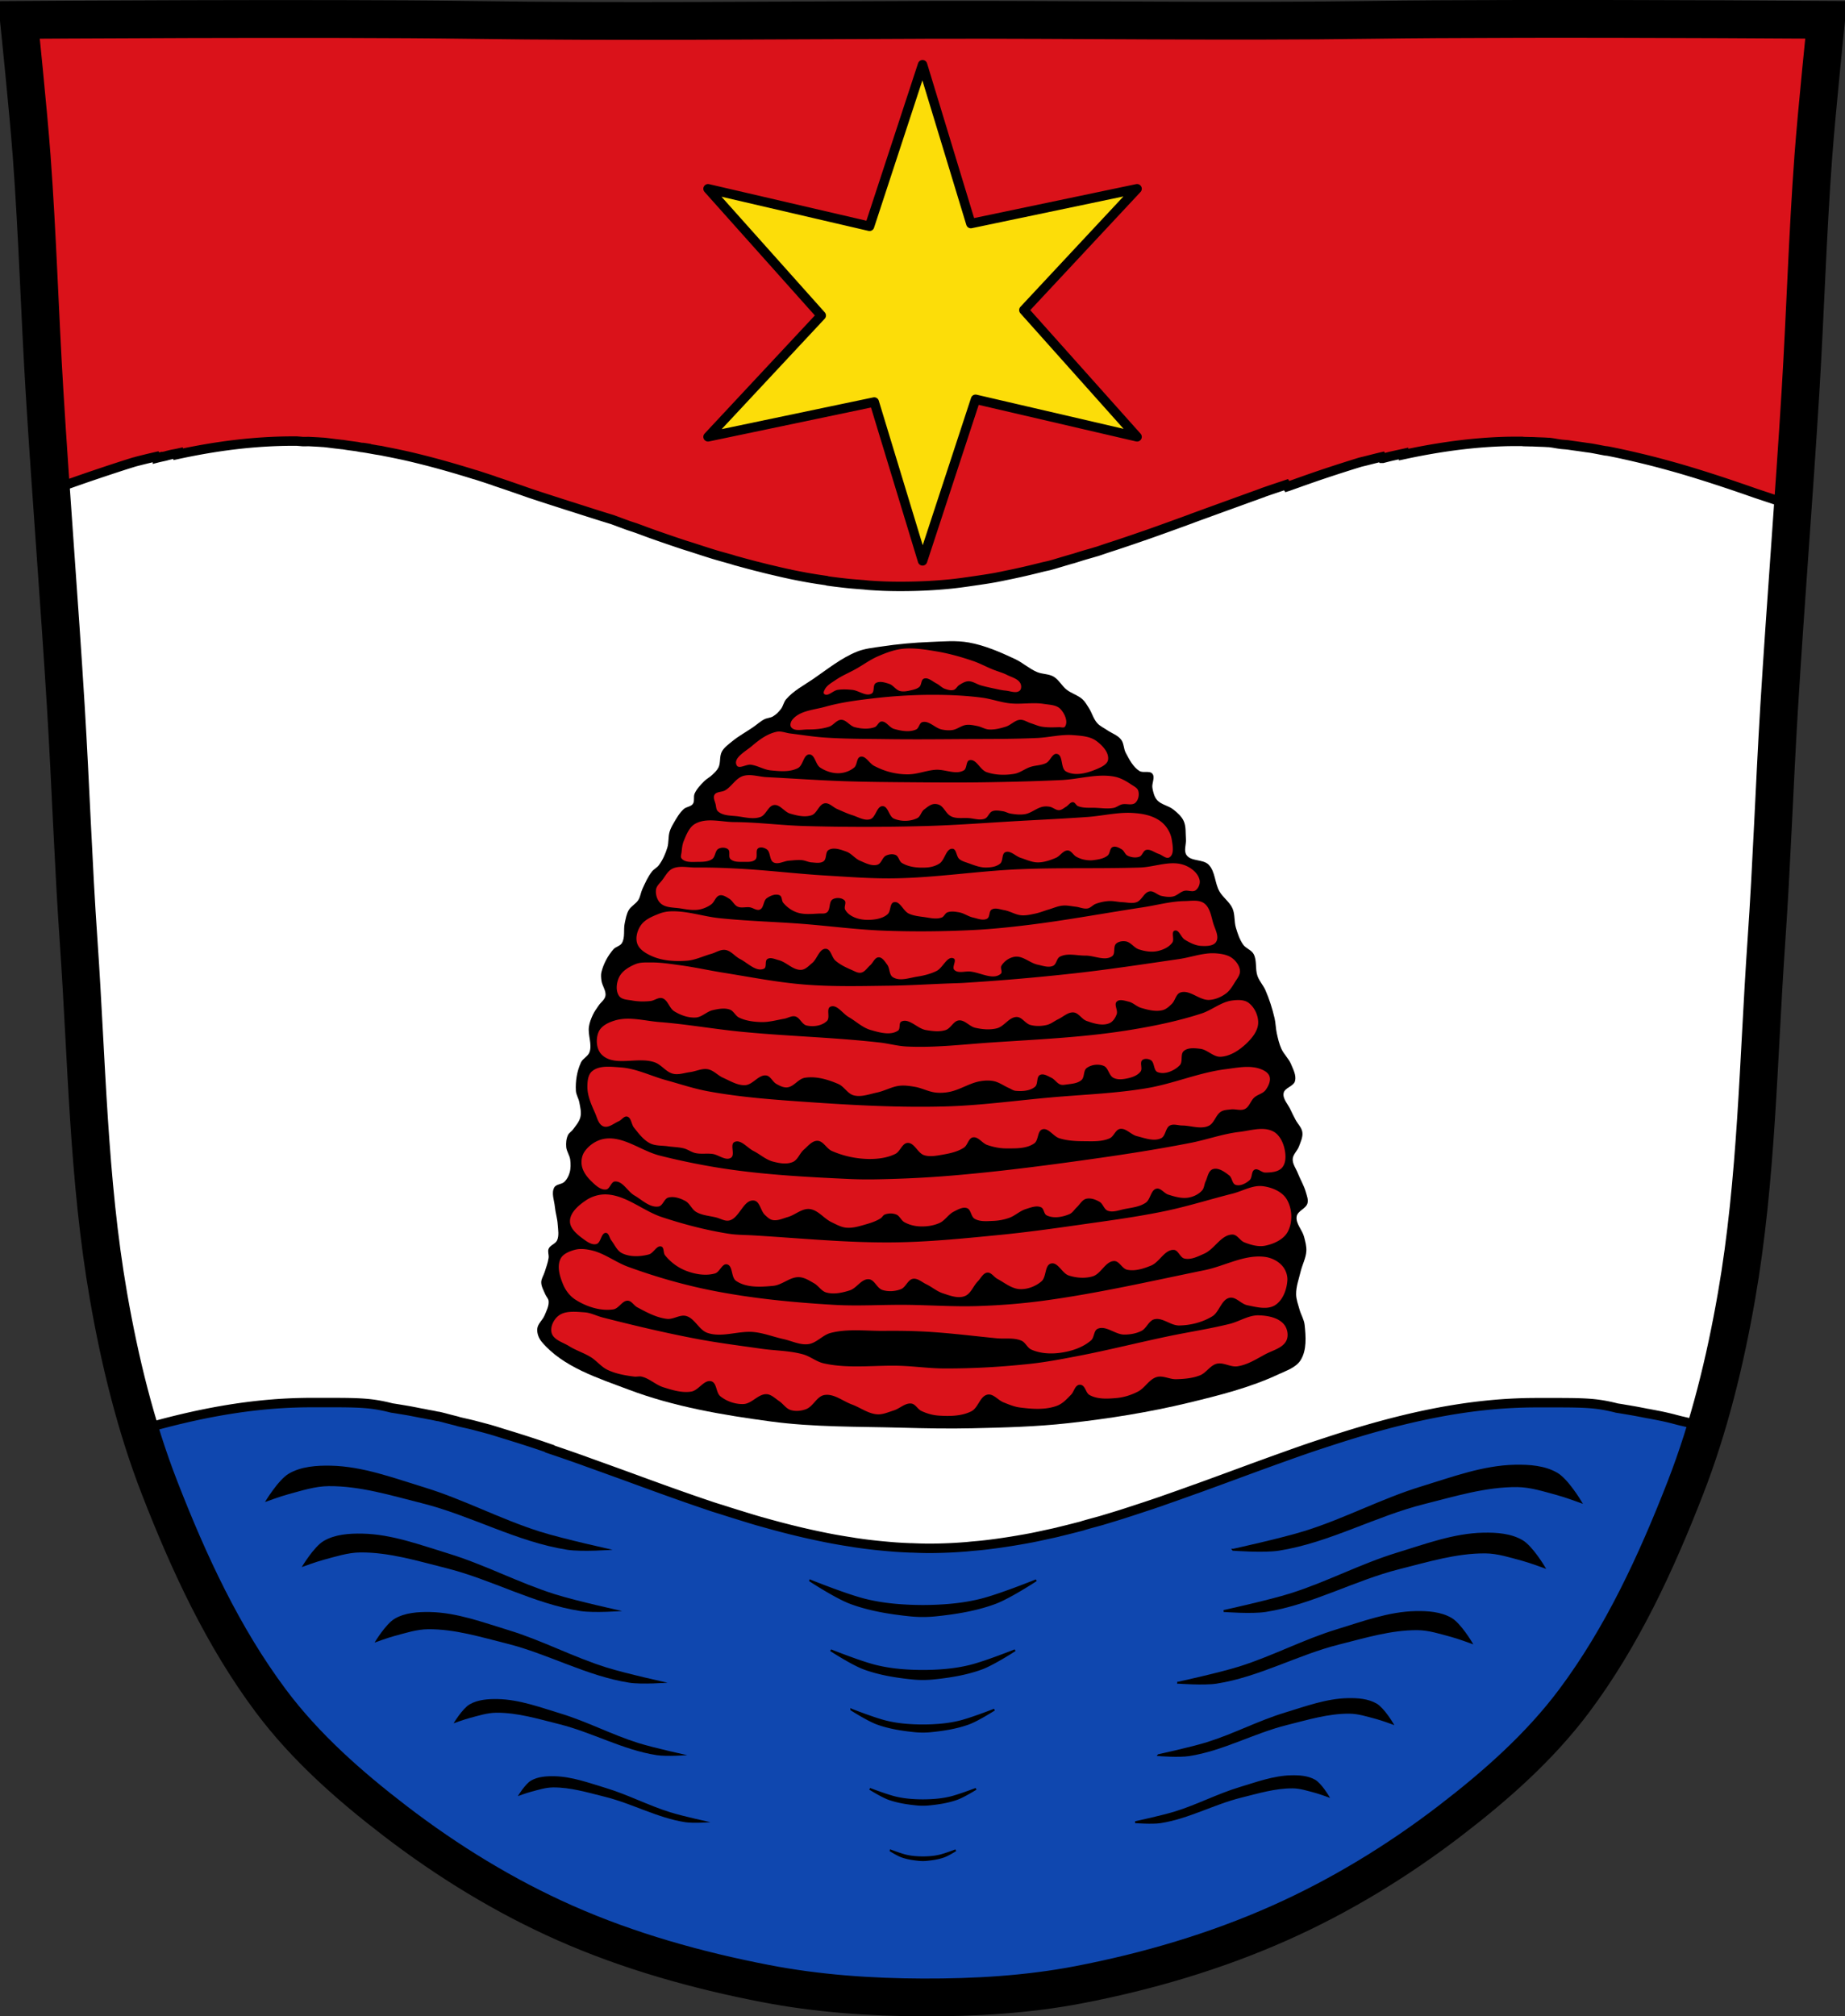
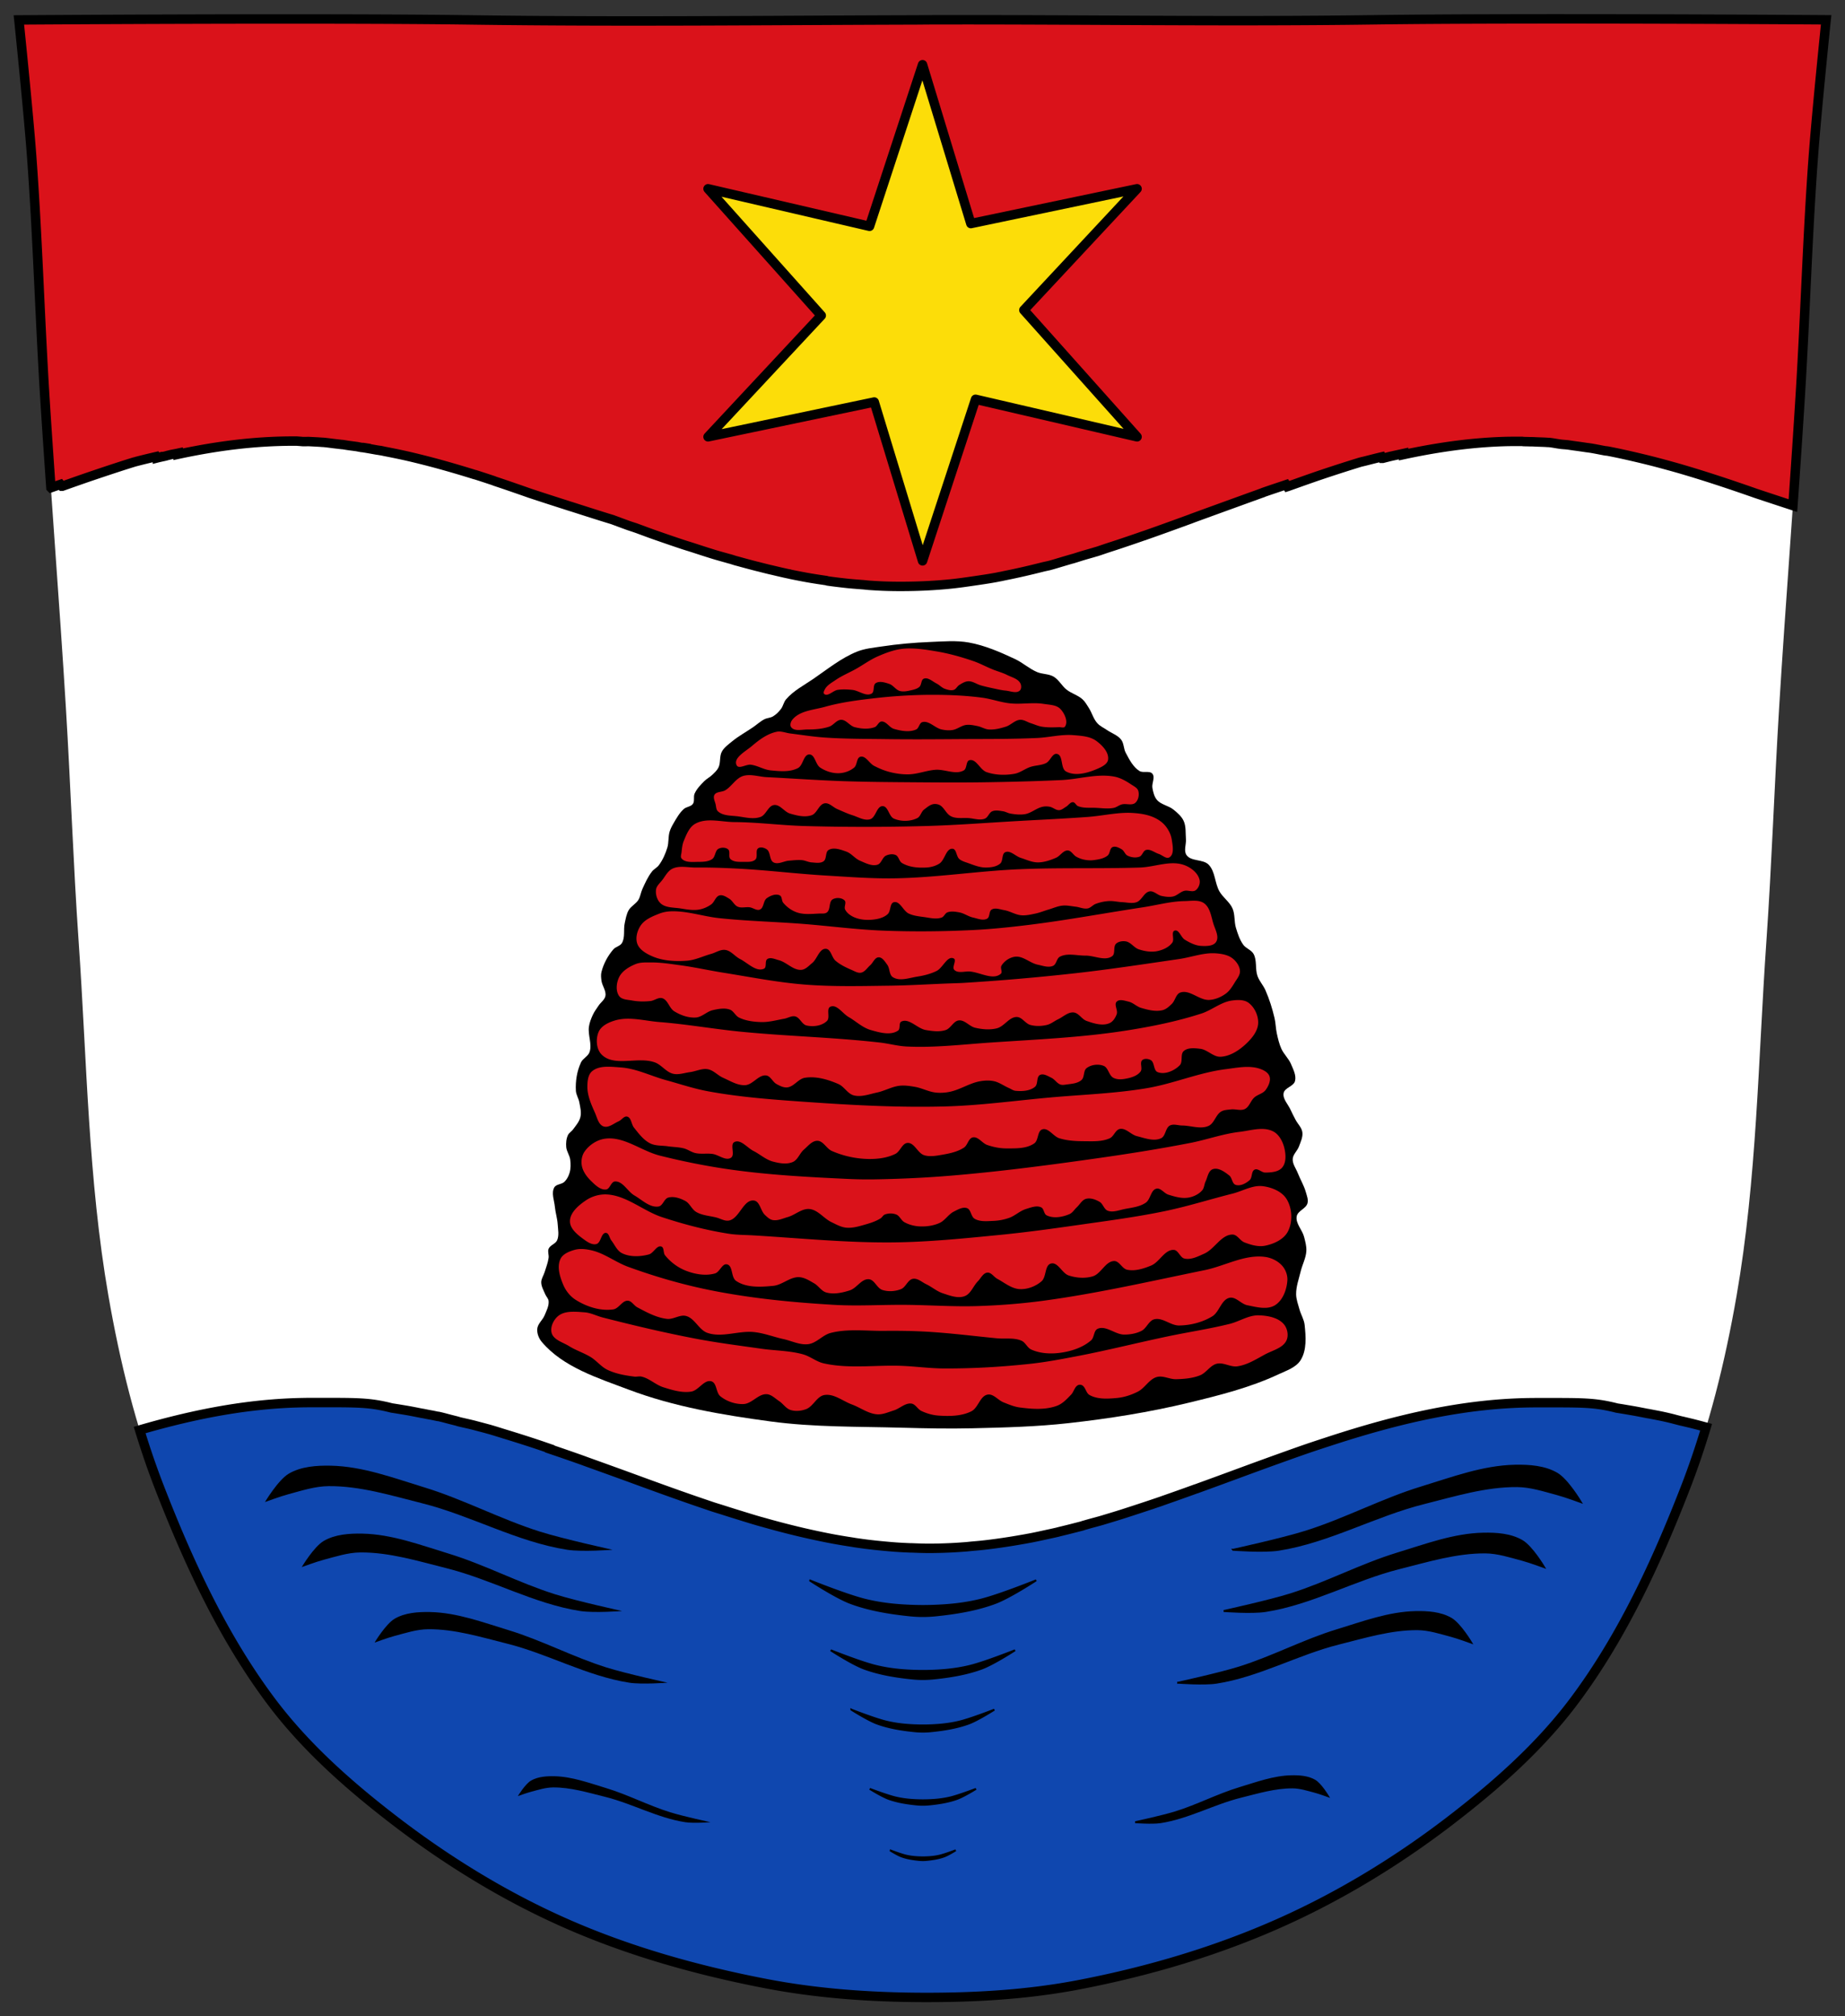
<svg xmlns="http://www.w3.org/2000/svg" xmlns:xlink="http://www.w3.org/1999/xlink" viewBox="0 0 977.12 1067.6">
  <rect x="0" y="0" width="977.12" height="1067.6" fill="#333333" stroke="none" />
  <path d="M798.39 10.026c-26.17.053-51.02.198-70.798.478-79.11 1.122-156.7-.214-235.05 0-2.653.007-5.305.036-7.958.043-78.35.214-155.94 1.122-235.05 0-79.11-1.122-239.53 0-239.53 0s4.995 48.18 6.784 72.32c3.067 41.38 4.256 82.87 6.784 124.29 3.405 55.766 7.902 111.49 11.307 167.25 2.529 41.41 3.91 82.9 6.784 124.29 4.346 62.59 5.02 125.75 15.786 187.56 6.02 34.562 14.418 68.979 27.14 101.67 15.355 39.473 33.473 78.71 58.839 112.63 18.288 24.456 41.648 45.04 65.884 63.62 27.747 21.272 57.962 39.816 89.93 53.968 33.818 14.97 69.917 25.08 106.24 32.09 27.334 5.278 55.35 7.255 83.19 7.349 27.662.094 55.55-1.52 82.71-6.741 36.46-7.01 72.54-17.626 106.46-32.746 31.934-14.235 62.23-32.696 89.98-53.968 24.24-18.58 47.595-39.17 65.884-63.62 25.365-33.919 43.484-73.16 58.839-112.63 12.718-32.695 21.12-67.16 27.14-101.72 10.762-61.814 11.44-124.97 15.786-187.56 2.874-41.39 4.256-82.87 6.784-124.29 3.405-55.766 7.902-111.44 11.307-167.21 2.529-41.41 3.717-82.909 6.784-124.29 1.79-24.14 6.784-72.32 6.784-72.32s-90.24-.636-168.73-.478" fill="#fff" />
  <g stroke="#000">
    <g stroke-linecap="round" stroke-width="5">
      <path d="M828.18 9.99c-9.98-.002-19.969.012-29.781.031-26.17.053-51.04.188-70.813.469-79.11 1.122-156.71-.214-235.06 0-2.653.007-5.285.055-7.938.063-78.35.214-155.96 1.122-235.06 0-79.11-1.122-239.53 0-239.53 0s4.992 48.17 6.781 72.31c3.067 41.38 4.253 82.87 6.781 124.28 1.04 17.04 2.224 34.06 3.406 51.09a438.875 438.875 0 0 1 5.063-1.75l.813.969h.094c6.402-2.283 12.773-4.518 19.16-6.656 6.412-2.149 12.763-4.259 19.25-6.25.067 0 .18-.041.25-.063a414.19 414.19 0 0 1 11.125-2.719l.406.656c.102 0 .149-.07.25-.094v.094c1.456-.371 2.945-.648 4.406-1 .296-.066.581-.187.875-.25.647-.155 1.384-.347 2.031-.5 1.222-.26 2.437-.45 3.656-.719v.563c19.917-4.283 40.17-6.969 60.875-6.969h1.875c.317 0 .563.063.875.063.463.032.86.078 1.313.094.387.058.732.078 1.125.094 1.162.047 2.358-.042 3.5 0 2.239.126 4.678.225 6.906.406h.313c2.34.195 4.577.557 6.906.813.972.108 1.97.231 2.938.344h.25c1.297.163 2.442.389 3.75.563 1.389.184 2.817.37 4.219.563.78.139 1.512.319 2.281.438h.625c.216.034.438.028.656.063-.011.021.011.073 0 .094 2.252.358 4.428.759 6.656 1.156.541.097 1.076.147 1.625.25.112.021.232.041.344.063h.25c.11.037.208.075.313.094 0 0 .07-.005.094 0 .653.124 1.285.28 1.938.406 3.965.763 7.925 1.585 11.875 2.469 11.961 2.759 23.813 6.085 35.594 9.781.049.016.104-.016.156 0 3.214 1.01 6.385 2.068 9.594 3.125.359.118.672.288 1.031.406 6.152 2.036 12.327 4.184 18.469 6.344 7.231 2.402 14.493 4.724 21.781 7.06 0 .007.039-.007.063 0 7.262 2.328 14.566 4.689 21.875 6.906.07 0 .086.036.156.063 2.626.963 5.249 1.951 7.875 2.906 1.3.468 2.606.847 3.906 1.313h.063c3.388 1.218 6.695 2.496 10.09 3.688 5.078 1.781 10.25 3.556 15.344 5.25 1.648.547 3.318 1.026 4.969 1.563 3.669 1.194 7.349 2.403 11.03 3.531 2.881.884 5.736 1.632 8.625 2.469h.094c1.178.342 2.382.762 3.563 1.094h.094c3.643 1.023 7.308 2 10.969 2.938h.063c2.348.597 4.642 1.195 7 1.75h.063c3.25.768 6.419 1.535 9.688 2.219h.156c.166.042.352.125.5.156 2.228.46 4.418.894 6.656 1.313.133 0 .367.067.5.094 1.362.253 2.692.485 4.063.719h.063c2.499.431 4.954.78 7.469 1.156h.094c.299.058.605.205.906.25 3.063.445 6.174.804 9.25 1.156 3.102.353 6.164.563 9.281.813h.063c1.206.097 2.45.265 3.656.344 2.473.16 4.923.317 7.406.406 3.02.113 5.963.156 9 .156 8.918 0 17.849-.415 26.594-1.313 4.01-.413 7.975-.984 11.938-1.563 3.963-.579 7.923-1.149 11.875-1.875.712-.132 1.475-.303 2.188-.438h.063c.913-.174 1.775-.381 2.688-.563 6.607-1.315 13.299-2.869 19.844-4.531 1.032-.263 2.127-.45 3.156-.719h.094c2.106-.552 4.193-1.197 6.25-1.813 2.057-.613 4.058-1.202 6.156-1.813h.094c1.953-.571 3.886-1.229 5.844-1.813 2.247-.668 4.516-1.264 6.75-1.969h.094c2.059-.65 4.102-1.392 6.156-2.063 2.169-.71 4.334-1.394 6.5-2.125 4.1-1.378 8.256-2.782 12.344-4.219h.094c.067 0 .086-.039.156-.063 8.297-2.912 16.659-5.941 24.938-8.969.067 0 .117-.07.188-.094 8.279-3.03 16.554-6.03 24.844-9.03 3.071-1.115 6.26-2.281 9.344-3.375 1.079-.381 2.108-.775 3.188-1.156.067-.024.099-.044.156-.063.019-.016.078.016.094 0 .031-.011.031-.083.063-.094 4.09-1.439 8.243-2.804 12.344-4.188l.656 1c.023-.007.07.007.094 0 6.407-2.283 12.705-4.546 19.09-6.688a807.241 807.241 0 0 1 19.406-6.219c.946-.247 1.9-.448 2.844-.688 2.842-.721 5.671-1.457 8.531-2.125l.406.75h.188c1.802-.455 3.537-.921 5.344-1.313 1.872-.405 3.818-.84 5.688-1.25v.594c2-.431 4.02-.853 6.03-1.25 15.466-3.062 31.11-5.146 47.03-5.656 2.572-.082 5.132-.094 7.719-.094h1.875c.317 0 .563.094.875.094.796.053 1.577.028 2.375.063 1.258.053 2.312.012 3.563.094 2.239.126 4.678.131 6.906.313.052.005.104-.005.156 0h.344c2.286.203 4.535.753 6.813 1 .975.108 1.876.134 2.844.25h.094c1.331.166 2.632.384 3.969.563 2.098.279 4.253.583 6.344.906.224.034.586.06.813.094.567.089 1.165.161 1.719.25 2.483.424 4.788.907 7.313 1.375h.313c.107 0 .263.075.406.094.021.007.073 0 .094 0h.25c4.436.842 8.814 1.8 13.219 2.813 5.484 1.26 11 2.613 16.438 4.094 3.349.913 6.727 1.826 10.06 2.813 13.05 3.838 26.05 8.17 39 12.719 6.55 2.178 13.08 4.338 19.625 6.469 1.417-20.19 2.797-40.39 4.03-60.59 2.529-41.41 3.714-82.903 6.781-124.28 1.79-24.14 6.781-72.34 6.781-72.34s-69.08-.484-138.94-.5z" fill="#da121a" />
      <path d="M164.62 742.619c-31.13 0-61.13 5.94-90.66 14.531 3.166 10.399 6.69 20.665 10.625 30.781 15.355 39.473 33.478 78.71 58.844 112.62 18.288 24.456 41.64 45.05 65.875 63.62 27.747 21.272 57.967 39.816 89.94 53.969 33.818 14.97 69.927 25.08 106.25 32.09 27.334 5.278 55.35 7.249 83.19 7.344 27.662.094 55.52-1.498 82.69-6.719 36.46-7.01 72.55-17.63 106.47-32.75 31.934-14.235 62.22-32.697 89.97-53.969 24.24-18.58 47.618-39.17 65.906-63.62 25.365-33.919 43.46-73.15 58.813-112.62 4.112-10.57 7.757-21.336 11.03-32.22-.926-.246-1.857-.509-2.75-.75a258.058 258.058 0 0 0-6.813-1.719c-1.071-.26-2.088-.49-3.156-.75-.068 0-.276-.06-.344-.063a205.647 205.647 0 0 1-4.469-1.156 145.842 145.842 0 0 0-5.188-1.219c-2.626-.563-5.343-1.057-7.969-1.563h-.156c-2.92-.566-5.848-1.17-8.781-1.656-2.535-.421-5.02-.874-7.563-1.25-12.169-3.109-18.415-2.875-42.75-2.875-37.848 0-74.01 8.813-109.69 20.469-3.918 1.281-7.779 2.533-11.688 3.875-4.821 1.655-9.599 3.371-14.406 5.094-8.344 2.986-16.703 6.06-25.03 9.125a3496.088 3496.088 0 0 1-19.313 7.06c-.104.037-.24.057-.344.094a1338.642 1338.642 0 0 1-16.16 5.75c-1.168.405-2.333.848-3.5 1.25-.268.092-.545.158-.813.25a780.452 780.452 0 0 1-9.09 3.03c-1.329.437-2.671.884-4 1.313-1.974.637-3.93 1.288-5.906 1.906a610.292 610.292 0 0 1-7.25 2.219c-.897.268-1.791.547-2.688.813-2.273.668-4.535 1.241-6.813 1.875-1.056.295-2.129.62-3.188.906-.166.045-.302.14-.469.188-1.162.313-2.335.601-3.5.906a437.15 437.15 0 0 1-8.531 2.125c-.432.103-.881.241-1.313.344-2.08.489-4.165.92-6.25 1.375-2.358.516-4.694 1.032-7.06 1.5-1 .197-1.994.373-3 .563-1.24.231-2.507.438-3.75.656-2.15.379-4.342.728-6.5 1.063-2.34.363-4.616.692-6.969 1-1.063.139-2.121.28-3.188.406-1.212.145-2.442.277-3.656.406-1.485.158-2.979.272-4.469.406-1.168.105-2.33.254-3.5.344-2.507.192-5.04.376-7.563.5-3.97.189-7.993.313-12 .313-3.156 0-6.304-.129-9.438-.25-.244-.001-.474.011-.719 0-2.533-.103-5.05-.23-7.563-.406-.244-.018-.506-.044-.75-.063-1.711-.124-3.388-.282-5.094-.438-3.461-.318-6.904-.68-10.344-1.125-1.786-.231-3.56-.49-5.344-.75-.489-.071-.98-.176-1.469-.25a323.86 323.86 0 0 1-9.438-1.563c-3.294-.602-6.536-1.272-9.813-1.969-9.178-1.955-18.329-4.274-27.406-6.844-1.056-.3-2.101-.567-3.156-.875-2.818-.815-5.627-1.7-8.438-2.563a676.587 676.587 0 0 1-9.688-3.03c-2.075-.673-4.178-1.277-6.25-1.969-1.139-.379-2.267-.772-3.406-1.156-12.829-4.335-25.616-8.984-38.37-13.656-8.409-3.075-16.833-6.1-25.25-9.125-.296-.108-.612-.239-.906-.344-6.03-2.162-11.978-4.203-18.03-6.25v-.156c-2.171-.744-4.329-1.498-6.5-2.219a698.804 698.804 0 0 0-17.313-5.5c-2.782-.85-5.58-1.763-8.375-2.563h-.063c-2.265-.647-4.73-1.262-7-1.875-2.876-.779-5.799-1.363-8.688-2.063-.458-.11-.915-.296-1.375-.406-.099 0-.245-.091-.344-.094-1.555-.387-3.03-.749-4.531-1.156-1.602-.431-3.206-.856-4.875-1.219h-.344c-1.337-.292-2.682-.586-4.063-.813-1.282-.229-2.567-.511-3.813-.75h-.156c-2.92-.566-5.783-1.17-8.719-1.656-2.535-.421-4.991-.843-7.531-1.219-12.166-3.109-18.499-2.875-42.844-2.875z" fill="#0f47af" />
    </g>
-     <path d="M798.39 10.026c-26.17.053-51.02.198-70.798.478-79.11 1.122-156.7-.214-235.05 0-2.653.007-5.305.036-7.958.043-78.35.214-155.94 1.122-235.05 0-79.11-1.122-239.53 0-239.53 0s4.995 48.18 6.784 72.32c3.067 41.38 4.256 82.87 6.784 124.29 3.405 55.766 7.902 111.49 11.307 167.25 2.529 41.41 3.91 82.9 6.784 124.29 4.346 62.59 5.02 125.75 15.786 187.56 6.02 34.562 14.418 68.979 27.14 101.67 15.355 39.473 33.473 78.71 58.839 112.63 18.288 24.456 41.648 45.04 65.884 63.62 27.747 21.272 57.962 39.816 89.93 53.968 33.818 14.97 69.917 25.08 106.24 32.09 27.334 5.278 55.35 7.255 83.19 7.349 27.662.094 55.55-1.52 82.71-6.741 36.46-7.01 72.54-17.626 106.46-32.746 31.934-14.235 62.23-32.696 89.98-53.968 24.24-18.58 47.595-39.17 65.884-63.62 25.365-33.919 43.484-73.16 58.839-112.63 12.718-32.695 21.12-67.16 27.14-101.72 10.762-61.814 11.44-124.97 15.786-187.56 2.874-41.39 4.256-82.87 6.784-124.29 3.405-55.766 7.902-111.44 11.307-167.21 2.529-41.41 3.717-82.909 6.784-124.29 1.79-24.14 6.784-72.32 6.784-72.32s-90.24-.636-168.73-.478z" fill="none" stroke-width="20" />
    <path d="M-409.43-279.08-511.5-248l22.367 106.96-77.947-72.852-81.45 72.852 24.12-103.93-103.82-34.11 102.07-31.08-22.367-106.96 77.947 72.852 81.45-72.852-24.12 103.93z" transform="matrix(0 -.824 .823 0 718.27 -303.101)" fill="#fcdd09" stroke-linejoin="round" stroke-width="6.073" />
  </g>
  <g stroke="#000" transform="translate(1201.69 4.709)">
    <path d="M-548.61 815.84s16.14 1.238 24.07 0c26.632-4.161 50.864-18.12 77.01-24.668 16.217-4.062 32.618-9.162 49.34-9.02 7.158.059 14.14 2.374 21.06 4.212 4.291 1.139 12.635 4.212 12.635 4.212s-6.984-11.734-12.635-15.04c-6.518-3.815-14.711-4.365-22.261-4.212-16.877.344-33.19 6.5-49.34 11.431-20.945 6.398-40.479 16.886-61.37 23.464-12.619 3.974-38.505 9.626-38.505 9.626z" id="a" />
    <path d="M-553.64 848.27s14.874 1.14 22.18 0c24.543-3.829 46.874-16.673 70.971-22.701 14.945-3.739 30.06-8.432 45.47-8.305 6.597.054 13.03 2.185 19.406 3.876 3.954 1.049 11.644 3.876 11.644 3.876s-6.436-10.798-11.644-13.842c-6.01-3.511-13.557-4.02-20.515-3.876-15.554.316-30.588 5.982-45.47 10.52-19.302 5.887-37.3 15.539-56.55 21.593-11.629 3.657-35.485 8.859-35.485 8.859z" id="b" />
    <path d="M-577.71 886.22s13.603 1.04 20.283 0c22.446-3.496 42.869-15.223 64.907-20.726 13.668-3.413 27.491-7.698 41.581-7.583 6.03.049 11.917 1.995 17.748 3.539 3.616.957 10.649 3.539 10.649 3.539s-5.886-9.859-10.649-12.638c-5.493-3.205-12.399-3.668-18.762-3.539-14.225.289-27.974 5.461-41.581 9.605-17.653 5.375-34.12 14.188-51.723 19.715-10.636 3.339-32.453 8.09-32.453 8.09z" id="c" />
-     <path d="M-588.14 924.59s10.85.826 16.178 0c17.903-2.775 34.19-12.08 51.769-16.448 10.901-2.709 21.927-6.109 33.16-6.02 4.812.039 9.505 1.583 14.156 2.808 2.884.76 8.493 2.808 8.493 2.808s-4.695-7.824-8.493-10.03c-4.381-2.544-9.889-2.911-14.964-2.808-11.345.229-22.312 4.334-33.16 7.622-14.08 4.266-27.21 11.259-41.25 15.645-8.483 2.65-25.884 6.419-25.884 6.419z" id="d" />
    <path d="M-600.43 960.09s8.943.677 13.335 0c14.757-2.275 28.18-9.905 42.673-13.486 8.986-2.221 18.07-5.01 27.337-4.934 3.966.032 7.835 1.298 11.668 2.302 2.378.623 7 2.302 7 2.302s-3.87-6.415-7-8.223c-3.611-2.086-8.151-2.386-12.335-2.302-9.352.188-18.392 3.554-27.337 6.249-11.606 3.498-22.43 9.231-34.01 12.828-6.992 2.173-21.337 5.263-21.337 5.263z" id="e" />
  </g>
  <g transform="matrix(-1 0 0 1 -224.17 4.709)">
    <use xlink:href="#a" />
    <use xlink:href="#b" />
    <use xlink:href="#c" />
    <use xlink:href="#d" />
    <use xlink:href="#e" />
  </g>
  <g stroke="#000">
    <path d="M428.74 836.709s13.939 9.15 21.688 12.03c10.05 3.738 20.831 5.463 31.5 6.563a66.73 66.73 0 0 0 13.656 0c10.669-1.1 21.447-2.825 31.5-6.563 7.749-2.881 21.688-12.03 21.688-12.03s-19.03 7.668-28.938 10.188c-5.849 1.487-11.859 2.394-17.875 2.875-8.774.701-17.632.701-26.406 0-6.02-.481-12.03-1.388-17.875-2.875-9.911-2.52-28.938-10.188-28.938-10.188zM439.94 873.749s11.337 7.367 17.64 9.687c8.177 3.01 16.943 4.398 25.621 5.284 3.683.376 7.424.376 11.11 0 8.678-.885 17.444-2.274 25.621-5.284 6.303-2.319 17.64-9.687 17.64-9.687s-15.475 6.173-23.536 8.202c-4.757 1.197-9.646 1.928-14.539 2.315a136.53 136.53 0 0 1-21.478 0c-4.893-.387-9.782-1.117-14.539-2.315-8.06-2.029-23.536-8.202-23.536-8.202zM450.9 905.209s8.792 5.623 13.679 7.393c6.341 2.297 13.14 3.357 19.868 4.03 2.856.287 5.758.287 8.614 0 6.729-.676 13.527-1.736 19.868-4.03 4.888-1.77 13.679-7.393 13.679-7.393s-12 4.711-18.252 6.26c-3.689.914-7.48 1.471-11.274 1.767a107.44 107.44 0 0 1-16.656 0c-3.794-.295-7.585-.853-11.274-1.767-6.251-1.548-18.252-6.26-18.252-6.26zM460.65 947.149s6.529 4.072 10.159 5.354c4.709 1.663 9.758 2.431 14.755 2.92 2.121.208 4.276.208 6.397 0 4.998-.489 10.05-1.257 14.755-2.92 3.63-1.282 10.159-5.354 10.159-5.354s-8.912 3.412-13.555 4.533c-2.74.662-5.555 1.065-8.373 1.279-4.11.312-8.259.312-12.369 0-2.818-.214-5.633-.618-8.373-1.279-4.642-1.121-13.555-4.533-13.555-4.533zM471.35 979.659s4.04 2.521 6.29 3.315c2.916 1.03 6.04 1.505 9.135 1.808 1.313.129 2.647.129 3.96 0 3.094-.303 6.22-.778 9.135-1.808 2.247-.794 6.29-3.315 6.29-3.315s-5.518 2.112-8.392 2.807c-1.696.41-3.439.66-5.184.792a50.716 50.716 0 0 1-7.658 0 32.536 32.536 0 0 1-5.184-.792c-2.874-.694-8.392-2.807-8.392-2.807z" />
  </g>
  <path d="M286.94 710.519c-1.576-1.865-2.604-4.485-2.407-6.919.221-2.728 2.884-4.683 3.911-7.22.977-2.413 2.354-4.929 2.106-7.521-.128-1.339-1.29-2.367-1.805-3.61-.849-2.051-2.106-4.098-2.106-6.317 0-1.903 1.247-3.596 1.805-5.415.763-2.489 1.752-4.942 2.106-7.521.218-1.589-.614-3.331 0-4.813.814-1.965 3.663-2.562 4.512-4.512 1.121-2.576.475-5.619.301-8.423-.195-3.143-1.207-6.191-1.504-9.326-.322-3.396-1.987-7.263-.301-10.228 1.021-1.795 3.951-1.552 5.415-3.01 1.305-1.298 2.202-3.043 2.707-4.813.633-2.22.605-4.631.301-6.919-.305-2.295-1.914-4.311-2.106-6.618-.177-2.12.002-4.39.902-6.317.571-1.222 1.909-1.921 2.707-3.01 1.516-2.066 3.33-4.122 3.911-6.618.592-2.547-.123-5.251-.602-7.821-.383-2.058-1.686-3.926-1.805-6.02-.289-5.086.554-10.424 2.707-15.04.993-2.129 3.737-3.197 4.512-5.415 1.489-4.261-.974-9.07-.301-13.537.331-2.195 1.16-4.309 2.106-6.317.806-1.712 1.961-3.238 3.01-4.813 1.155-1.738 3.235-3.061 3.61-5.114.502-2.751-1.752-5.348-2.106-8.122-.19-1.492-.36-3.052 0-4.512 1.084-4.398 3.362-8.6 6.317-12.03 1.217-1.414 3.553-1.709 4.512-3.309 1.823-3.041.735-7.07 1.504-10.529.523-2.353.895-4.834 2.106-6.919 1.247-2.147 3.806-3.305 5.114-5.415 1.07-1.726 1.264-3.868 2.106-5.716 1.469-3.226 2.926-6.536 5.114-9.326 1.01-1.284 2.635-2 3.61-3.309 2.062-2.77 3.504-6.02 4.512-9.326.828-2.713.394-5.705 1.203-8.423.473-1.591 1.266-3.08 2.106-4.512 1.562-2.665 3.112-5.462 5.415-7.521 1.372-1.227 3.756-1.2 4.813-2.707 1.051-1.498.171-3.738.902-5.415 1.115-2.555 3.151-4.639 5.114-6.618 1.257-1.268 2.926-2.07 4.212-3.309 1.229-1.185 2.556-2.378 3.309-3.911 1.266-2.577.433-5.901 1.805-8.423 1.22-2.242 3.446-3.79 5.415-5.415 3.454-2.85 7.441-4.983 11.13-7.521 2.02-1.387 3.83-3.111 6.02-4.212 1.416-.713 3.148-.696 4.512-1.504 1.648-.977 3.045-2.391 4.212-3.911 1.174-1.53 1.454-3.648 2.707-5.114 3.908-4.574 9.476-7.43 14.44-10.83 7.507-5.141 14.72-11.05 23.16-14.44 4.088-1.642 8.579-2.051 12.935-2.707 8.564-1.29 17.217-2.069 25.871-2.407 6.814-.266 13.746-.915 20.456.301 8.489 1.538 16.555 5.062 24.367 8.724 4.111 1.927 7.552 5.147 11.732 6.919 2.777 1.178 6.117.889 8.724 2.407 2.819 1.641 4.353 4.905 6.919 6.919 2.584 2.028 6 2.895 8.423 5.114 1.375 1.26 2.303 2.942 3.309 4.512 1.671 2.608 2.443 5.818 4.512 8.122 1.394 1.553 3.399 2.422 5.114 3.61 2.492 1.727 5.676 2.708 7.521 5.114 1.486 1.938 1.259 4.763 2.407 6.919 1.885 3.541 3.844 7.46 7.22 9.626 1.986 1.275 5.438-.334 6.919 1.504 1.573 1.952-.454 5.06 0 7.521.408 2.216.951 4.597 2.407 6.317 2.177 2.573 6.112 2.984 8.724 5.114 2.091 1.705 4.294 3.562 5.415 6.02 1.344 2.941.945 6.403 1.203 9.626.225 2.8-1.28 6.101.301 8.423 2.401 3.526 8.756 2.057 11.732 5.114 3.546 3.643 3.194 9.725 5.716 14.14 1.881 3.291 5.393 5.555 6.919 9.02 1.394 3.169.809 6.912 1.805 10.228.943 3.14 1.988 6.369 3.911 9.02 1.416 1.956 4.234 2.707 5.415 4.813 1.943 3.466.766 7.992 2.106 11.732.969 2.705 3.058 4.889 4.212 7.521 2.075 4.734 3.628 9.709 4.813 14.74.628 2.664.612 5.45 1.203 8.122.61 2.757 1.242 5.55 2.407 8.122 1.319 2.915 3.881 5.17 5.114 8.122 1.19 2.85 2.917 6.04 2.106 9.02-.764 2.806-5.483 3.459-6.02 6.317-.577 3.094 2.304 5.861 3.61 8.724.838 1.836 1.773 3.626 2.707 5.415 1.164 2.227 3.279 4.127 3.61 6.618.339 2.556-.922 5.098-1.805 7.521-.845 2.317-3.164 4.156-3.309 6.618-.157 2.66 1.736 5.04 2.707 7.521 1.311 3.347 3.235 6.468 4.212 9.927.551 1.952 1.445 4.062.902 6.02-.8 2.882-5.204 3.972-5.716 6.919-.657 3.781 2.952 7.113 3.911 10.83.634 2.458 1.346 4.986 1.203 7.521-.21 3.741-2.139 7.185-3.01 10.83-.949 3.979-2.45 7.943-2.407 12.03.029 2.773 1.065 5.449 1.805 8.122.762 2.75 2.409 5.284 2.707 8.122.654 6.222 1.2 13.339-2.106 18.651-2.454 3.944-7.526 5.549-11.732 7.521-15.05 7.05-31.378 11.134-47.53 15.04-20.958 5.07-42.34 8.447-63.775 10.83-16.867 1.875-33.873 2.324-50.839 2.707-12.431.281-24.873.045-37.3-.301-23.18-.645-46.508-.212-69.49-3.309-25.46-3.431-51.17-7.767-75.21-16.846-16.373-6.186-34.728-11.902-46.03-25.27" />
  <path d="M482.5 343.329c-1.503-.021-3.01.024-4.5.188-4.516.493-8.863 2.164-13.03 3.969-4.116 1.782-7.744 4.494-11.656 6.688-3.599 2.02-7.478 3.594-10.875 5.938-1.999 1.38-4.351 2.627-5.531 4.75-.421.757-1.061 1.996-.406 2.563 1.875 1.623 4.673-1.79 7.125-2.156 2.541-.38 5.161-.244 7.719 0 3.472.331 7.195 3.651 10.25 1.969 1.736-.956.52-4.461 2.188-5.531 1.999-1.283 4.869-.367 7.125.375 2.169.713 3.51 3.201 5.719 3.781 1.916.503 4.01.04 5.938-.406 1.525-.353 3.177-.737 4.344-1.781 1.23-1.101.826-3.773 2.375-4.344 2.25-.829 4.577 1.485 6.719 2.563 1.535.772 2.728 2.199 4.344 2.781 1.499.54 3.226 1.057 4.75.594 1.251-.38 1.826-1.905 2.938-2.594 1.456-.902 3.039-1.899 4.75-1.969 2.352-.096 4.454 1.548 6.719 2.188 2.152.608 4.343 1.099 6.531 1.563 2.161.458 4.331.989 6.531 1.188 2.493.225 5.64 1.675 7.5 0 .935-.842.921-2.616.375-3.75-1.221-2.535-4.582-3.262-7.094-4.531-2.457-1.241-5.17-1.929-7.719-2.969-3.388-1.381-6.604-3.151-10.06-4.344-6.374-2.198-12.914-4.04-19.563-5.156-4.446-.749-8.992-1.499-13.5-1.563m8.344 24.563a276.3 276.3 0 0 0-27.625 1.781c-8.795 1.01-17.665 2.135-26.19 4.531-6.02 1.694-13.538 2.01-17.438 6.906-.822 1.031-1.382 2.849-.594 3.906 1.754 2.354 5.783 1.21 8.719 1.219 3.843.012 7.795-.273 11.438-1.5 2.298-.774 3.887-3.597 6.313-3.625 2.737-.031 4.566 3.234 7.219 3.906 3.402.862 7.231 1.195 10.531 0 1.473-.533 2.032-2.874 3.594-3 2.554-.206 4.162 3.199 6.625 3.906 3.76 1.08 8.18 1.913 11.75.313 1.558-.699 1.659-3.481 3.313-3.906 3.535-.909 6.648 3.149 10.219 3.906 1.866.396 3.833.572 5.719.281 2.54-.392 4.67-2.355 7.219-2.688 1.999-.26 4.02.202 6 .594 2.054.407 3.942 1.68 6.03 1.813 3.044.192 6.123-.58 9.03-1.5 2.651-.839 4.726-3.428 7.5-3.625 1.993-.141 3.814 1.211 5.719 1.813 1.905.602 3.749 1.476 5.719 1.813 3.066.523 6.204.386 9.313.281 1.01-.034 2.455.545 3.03-.281 1.837-2.633-.192-7.02-2.406-9.344-2.1-2.204-5.712-2.206-8.719-2.688-5.942-.951-12.08.342-18.06-.313-4.985-.545-9.778-2.348-14.75-3-8.366-1.097-16.812-1.49-25.25-1.5-1.318-.002-2.65-.018-3.969 0m-78.5 19.438c-.287.013-.59.038-.875.094-4.98.976-9.364 4.231-13.219 7.531-3.307 2.832-10.1 6.337-8.125 10.219 1.136 2.237 5.01-.579 7.5-.281 3.624.434 6.899 2.644 10.531 3 4.807.471 10.153 1.01 14.438-1.219 2.779-1.445 2.899-7.226 6.03-7.219 2.991.006 3.229 5.28 5.719 6.938 2.878 1.916 6.45 3.105 9.906 3 2.886-.087 5.917-1.139 8.125-3 1.683-1.419 1.168-5.219 3.313-5.719 2.817-.657 4.655 3.474 7.219 4.813 2.674 1.396 5.513 2.574 8.438 3.313 3.232.817 6.574 1.267 9.906 1.188 4.779-.115 9.389-2.051 14.156-2.406 5-.372 10.684 2.812 15.03.313 1.79-1.029 1.019-4.943 3.03-5.406 3.578-.825 5.533 5.102 9 6.313 4.647 1.623 9.9 1.748 14.75.906 3.01-.522 5.543-2.65 8.438-3.625 2.743-.924 5.829-.777 8.406-2.094 2.218-1.133 3.276-5.301 5.719-4.813 3.43.685 1.735 7.649 4.813 9.313 5.143 2.781 12.12.615 17.438-1.813 2-.913 4.537-2.318 4.813-4.5.491-3.891-3.131-7.644-6.313-9.938-3.354-2.417-7.911-2.655-12.03-3-6.415-.537-12.82 1.203-19.25 1.5-13.925.643-27.873.493-41.813.594-12.835.092-25.666.177-38.5 0-10.933-.15-21.876-.08-32.781-.875-5.942-.433-11.838-1.389-17.75-2.125-2.02-.252-4.056-1.092-6.06-1m-15.844 23.09c-1.043.021-2.06.142-3.063.469-3.796 1.239-5.916 5.483-9.344 7.531-1.775 1.06-4.678.62-5.719 2.406-.864 1.483.251 3.418.625 5.094.276 1.238.257 2.763 1.188 3.625 2.73 2.528 7.157 2.217 10.844 2.719 3.876.528 8.04 1.61 11.719.281 3.01-1.086 4.04-5.95 7.219-6.313 3.165-.361 5.381 3.635 8.438 4.531 3.668 1.076 7.791 2.116 11.406.875 2.954-1.014 3.853-5.825 6.938-6.313 2.394-.378 4.399 2.073 6.625 3.03 2.685 1.157 5.305 2.405 8.094 3.281 3.04.955 6.293 3.045 9.344 2.125 3.056-.921 3.434-6.978 6.625-6.938 2.981.038 3.259 5.452 6 6.625 3.781 1.618 8.659 1.545 12.344-.281 1.726-.856 2.063-3.362 3.594-4.531 2.605-1.991 4.387-3.615 7.531-2.688 2.774.819 3.849 4.484 6.313 6 2.839 1.747 6.614.958 9.938 1.219 2.801.219 5.792 1.31 8.406.281 1.716-.675 2.234-3.201 3.938-3.906 1.76-.729 3.803-.283 5.688 0 1.349.203 2.593.99 3.938 1.219 2.572.437 5.245.747 7.813.281 3.317-.601 6.01-3.241 9.313-3.906 1.18-.237 2.439-.203 3.625 0 1.782.305 3.29 1.925 5.094 1.813 1.343-.084 2.461-1.137 3.625-1.813 1.251-.726 2.18-2.459 3.625-2.406 1.143.042 1.625 1.673 2.688 2.094 2.996 1.187 6.406.756 9.625.906 3.105.145 6.299.625 9.344 0 1.496-.307 2.713-1.413 4.188-1.813 2.341-.634 5.413.744 7.219-.875 1.612-1.445 2.166-4.274 1.531-6.344-.479-1.561-2.268-2.374-3.625-3.281-2.76-1.845-5.769-3.605-9.03-4.219-9.184-1.729-18.634 1.376-27.969 1.813-13.829.646-27.658.987-41.5 1.188-12.03.174-24.09.096-36.12 0-12.536-.1-25.06-.171-37.594-.594-13.648-.46-27.27-1.449-40.906-2.125-3.158-.156-6.432-1.126-9.563-1.063m200.59 19.938c-7.02.057-14.03 1.677-21.06 2.188-12.12.881-24.272 1.443-36.406 2.125-16.544.93-33.06 2.236-49.625 2.688-21.25.579-42.531.599-63.781 0-12.449-.351-24.859-2.01-37.31-2.094-6.925-.045-14.716-2.493-20.75.906-3.15 1.775-4.648 5.691-6.03 9.03-.783 1.89-.986 3.965-1.188 6-.109 1.098-.699 2.459 0 3.313 1.945 2.372 5.963 1.825 9.03 1.813 2.458-.001 5.209-.084 7.219-1.5 1.729-1.218 1.438-4.457 3.313-5.438 1.513-.791 3.787-.787 5.094.313 1.34 1.127-.035 3.903 1.219 5.125 1.76 1.716 4.761 1.49 7.219 1.5 2.045.008 4.52.193 6-1.219 1.496-1.427-.179-4.839 1.531-6 1.255-.853 3.257-.277 4.5.594 2.13 1.493 1.298 5.683 3.594 6.906 2.404 1.281 5.409-.697 8.125-.906 2.302-.178 4.639-.498 6.938-.281 1.744.164 3.347 1.068 5.094 1.188 2.11.144 4.624.638 6.344-.594 1.788-1.28.785-4.896 2.688-6 2.701-1.567 6.402-.173 9.344.875 2.725.971 4.56 3.673 7.219 4.813 2.929 1.256 6.266 3.06 9.313 2.125 2.102-.645 2.509-3.879 4.5-4.813 1.546-.725 3.568-1.014 5.125-.313 1.628.733 1.785 3.294 3.313 4.219 3.752 2.271 8.559 2.651 12.938 2.406 2.407-.134 4.878-.791 6.906-2.094 2.929-1.881 3.465-8.08 6.938-7.844 2.164.148 1.948 4.02 3.594 5.438 1.259 1.082 2.967 1.539 4.531 2.094 3.117 1.106 6.318 2.453 9.625 2.406 2.603-.036 5.527-.396 7.5-2.094 1.667-1.434.69-5.182 2.719-6.03 2.663-1.115 5.373 2.126 8.125 3 2.967.943 5.918 2.382 9.03 2.406 3.307.026 6.578-1.119 9.625-2.406 2.281-.964 3.838-4 6.313-3.906 1.864.073 2.863 2.418 4.5 3.313 1.226.67 2.541 1.205 3.906 1.5 1.669.361 3.431.526 5.125.313 2.611-.329 5.468-.772 7.531-2.406 1.375-1.089 1.067-3.86 2.688-4.531 1.528-.633 3.393.37 4.813 1.219 1.279.765 1.698 2.645 3.03 3.313 1.892.947 4.322 1.31 6.313.594 1.601-.576 1.94-3.191 3.594-3.594 2.249-.547 4.418 1.394 6.625 2.094 1.905.604 4.03 2.888 5.719 1.813 2.642-1.687 1.689-6.245 1.219-9.344-.397-2.617-1.651-5.158-3.313-7.219-1.573-1.952-3.751-3.459-6.03-4.5-3.453-1.576-7.337-2.168-11.125-2.406-1-.063-1.996-.102-3-.094m23.19 26.719c-5.429.213-11.143 2.074-16.594 2.25-21.349.691-42.722-.023-64.06.906-21.998.958-43.859 4.461-65.875 4.813-12.242.196-24.497-.771-36.719-1.5-15.362-.917-30.632-2.818-46-3.625-7.513-.395-15.04-.677-22.563-.594-4.116.045-8.626-1.172-12.344.594-2.437 1.157-3.766 3.889-5.406 6.03-1.235 1.612-3.057 3.08-3.313 5.094-.319 2.517.551 5.489 2.406 7.219 2.651 2.471 6.952 2.155 10.531 2.719 3.275.515 6.64 1.162 9.906.594 2.257-.393 4.468-1.373 6.344-2.688 1.801-1.262 2.363-4.292 4.5-4.813 1.756-.428 3.579.844 5.125 1.781 1.759 1.067 2.604 3.419 4.5 4.219 1.942.82 4.223.033 6.313.313 1.833.245 3.707 1.917 5.406 1.188 2.149-.923 1.725-4.637 3.625-6 1.918-1.376 4.794-2.552 6.906-1.5 1.285.64.895 2.802 1.813 3.906 1.885 2.268 4.432 4.128 7.219 5.094 3.7 1.283 7.838.802 11.75.625 1.417-.064 3.06.235 4.188-.625 2-1.525.865-5.629 3.03-6.906 1.822-1.075 4.841-.926 6.313.594 1.118 1.155-.45 3.381.281 4.813 1 1.967 3.078 3.39 5.125 4.219 3.45 1.398 7.451 1.507 11.125.906 2.261-.37 4.631-1.163 6.313-2.719 1.745-1.614.991-5.802 3.313-6.313 3.213-.706 4.838 4.627 7.813 6.03 2.419 1.143 5.19 1.468 7.844 1.813 3.184.413 6.61 1.384 9.625.281 1.267-.464 1.74-2.235 3-2.719 1.966-.754 4.241-.376 6.313 0 2.529.459 4.71 2.16 7.219 2.719 2.455.547 5.341 1.829 7.531.594 1.562-.881.859-3.904 2.406-4.813 1.904-1.118 4.448-.058 6.625.313 3.096.527 5.902 2.449 9.03 2.719 2.516.217 5.03-.386 7.5-.906 2.359-.497 4.623-1.449 6.938-2.125 2.499-.73 4.908-1.852 7.5-2.094 2.305-.215 4.638.33 6.938.594 2.113.243 4.223 1.305 6.313.906 1.588-.303 2.709-1.827 4.219-2.406a23.63 23.63 0 0 1 6.906-1.5c2.41-.158 4.806.493 7.219.594 2.505.104 5.172.848 7.531 0 2.815-1.012 3.955-5.233 6.906-5.719 2.223-.366 4.107 1.943 6.313 2.406 1.965.413 4.066.725 6.03.313 2.194-.46 3.831-2.43 6-3 1.942-.51 4.403.862 6.03-.313 1.571-1.133 2.492-3.511 2.094-5.406-.759-3.608-4.372-6.488-7.813-7.813-2.313-.89-4.72-1.159-7.188-1.063m11.188 19.813c-1.356.036-2.713.168-4 .188-7.501.114-14.833 2.189-22.25 3.313-20.16 3.054-40.23 6.825-60.47 9.313-9.795 1.204-19.644 2.236-29.5 2.719-15.825.775-31.699.921-47.531.313-14.479-.556-28.865-2.525-43.31-3.625-14.532-1.107-29.13-1.455-43.625-3-8.362-.892-16.561-3.777-24.969-3.625-2.242.041-4.506.401-6.594 1.219-3.652 1.43-7.74 3.064-9.938 6.313-1.829 2.704-2.906 6.549-1.813 9.625 1.144 3.218 4.689 5.244 7.813 6.625 5.642 2.495 12.221 2.843 18.375 2.406 4.465-.317 8.626-2.42 12.938-3.625 2.507-.701 4.922-2.455 7.5-2.094 3.03.425 5.081 3.431 7.813 4.813 4.055 2.05 8.514 6.992 12.656 5.125 1.648-.743.287-4.156 1.813-5.125 1.701-1.081 4.048.094 6 .594 4.222 1.081 7.687 5.476 12.03 5.125 2.246-.182 3.973-2.2 5.719-3.625 2.692-2.197 3.747-7.647 7.219-7.5 2.707.114 3.061 4.557 5.125 6.313 2.463 2.095 5.431 3.545 8.406 4.813 1.635.696 3.383 1.85 5.125 1.5 2.027-.407 3.254-2.548 4.813-3.906 1.551-1.351 2.443-4.181 4.5-4.219 1.99-.037 3.34 2.312 4.531 3.906 1.45 1.941.947 5.337 3 6.625 3.653 2.293 8.676.352 12.938-.313 3.511-.547 7.03-1.424 10.219-3 3.344-1.654 5.663-8.228 9.03-6.625 1.813.863-1.066 4.572.313 6.03 1.939 2.053 5.594.652 8.406.906 5.408.49 12.142 4.738 16.25 1.188 1.065-.92-.395-3 .313-4.219 1.455-2.5 4.349-4.45 7.219-4.813 4.216-.533 7.871 3.352 12.03 4.219 2.658.553 5.654 1.717 8.125.594 1.826-.83 1.82-3.876 3.594-4.813 3.994-2.109 9.01-.541 13.531-.594 4.714-.055 10.322 3.054 14.156.313 1.883-1.346.395-5.05 2.094-6.625 1.285-1.19 3.396-1.494 5.125-1.219 2.666.424 4.342 3.373 6.906 4.219 3.155 1.041 6.692 1.619 9.938.906 2.94-.646 6.069-2.047 7.813-4.5 1.242-1.747-.811-5.622 1.219-6.313 2.286-.778 3.341 3.561 5.406 4.813 2.66 1.611 5.612 3.127 8.719 3.281 2.697.134 6.336.167 7.813-2.094 1.831-2.802-.544-6.73-1.5-9.938-1.102-3.698-1.693-8.259-4.813-10.531-1.734-1.263-3.959-1.434-6.219-1.375m10.09 27.813c-5.73.174-11.383 2.233-17.09 3.063-18.328 2.662-36.656 5.477-55.06 7.531a1199.68 1199.68 0 0 1-58.969 5.094c-2.704.167-5.418.21-8.125.313-10.429.394-20.846 1.057-31.28 1.188-14.941.187-29.917.587-44.813-.594-14.547-1.153-28.902-4.01-43.31-6.313-7.537-1.203-14.999-2.881-22.563-3.906-5.092-.69-10.205-1.523-15.344-1.5-2.824.013-5.824-.195-8.438.875-3.435 1.406-7.104 3.596-8.719 6.938-1.44 2.979-1.917 7.241 0 9.938 1.415 1.99 4.505 1.962 6.906 2.406 3.157.584 6.462.606 9.656.281 2.154-.219 4.244-2.137 6.313-1.5 2.985.919 3.66 5.257 6.313 6.906 3.369 2.095 7.479 3.564 11.438 3.313 3.272-.208 5.801-3.187 9-3.906 2.937-.66 6.196-1.293 9.03-.281 2.01.716 2.903 3.24 4.813 4.188 3.576 1.774 7.759 2.292 11.75 2.406 4.153.118 8.222-1.052 12.313-1.781 1.917-.342 3.825-1.669 5.719-1.219 2.499.595 3.529 4.232 6.03 4.813 3.602.836 8.176.186 10.813-2.406 1.838-1.808-.55-6.5 1.813-7.531 3.374-1.472 6.435 3.6 9.625 5.438 3.934 2.266 7.383 5.665 11.75 6.906 4.631 1.316 10.452 3.01 14.438.313 1.418-.961.23-4.085 1.781-4.813 4.135-1.938 8.435 3.737 12.938 4.5 3.46.586 7.198 1.098 10.531 0 2.724-.897 4.086-4.786 6.938-5.094 3.168-.342 5.611 3.199 8.719 3.906 3.717.846 7.741 1.211 11.438.281 3.92-.986 6.489-6.02 10.531-6 2.786.012 4.529 3.492 7.219 4.219 2.807.759 5.889.668 8.719 0 2.182-.515 3.972-2.074 6-3.03 2.679-1.264 5.172-3.83 8.125-3.594 2.745.22 4.341 3.585 6.938 4.5 3.802 1.34 8.31 2.768 12.03 1.219 1.909-.794 3.215-2.864 3.906-4.813.738-2.079-1.56-5.065 0-6.625 1.489-1.489 4.263-.484 6.313 0 2.4.567 4.258 2.621 6.625 3.313 3.678 1.075 7.693 2.131 11.406 1.188 1.887-.479 3.439-1.964 4.844-3.313 1.809-1.736 2.136-5.167 4.5-6 4.977-1.754 10.07 4.204 15.344 3.906 3.105-.176 6.204-1.482 8.719-3.313 2.076-1.512 3.473-3.809 4.813-6 1.147-1.876 2.841-3.835 2.719-6.03-.142-2.558-1.896-5.04-3.906-6.625-2.388-1.888-5.714-2.462-8.75-2.688a23.37 23.37 0 0 0-2.438-.063m14.281 24.781c-1.157-.009-2.315.104-3.406.25-5.834.779-10.649 5.098-16.25 6.906-13.01 4.2-26.492 6.922-40 9.03-23.671 3.697-47.69 4.693-71.59 6.313-14.823 1-29.693 2.841-44.531 2.094-4.759-.24-9.39-1.558-14.12-2.094-24.385-2.762-48.982-3.327-73.41-5.719-14.471-1.417-28.817-3.992-43.31-5.125-7.803-.61-15.952-3.058-23.469-.875-3.392.985-7.274 2.777-8.719 6-1.653 3.689-1.324 9.14 1.5 12.03 6.659 6.817 19.34.922 28.28 4.219 3.55 1.309 5.94 5.139 9.625 6 2.944.688 6-.484 9-.875 3.122-.408 6.242-2.075 9.344-1.531 3.051.535 5.29 3.284 8.125 4.531 3.773 1.66 7.603 4.131 11.719 3.906 4.077-.222 7.077-5.662 11.125-5.125 2.329.309 3.376 3.404 5.438 4.531 1.753.958 3.699 1.976 5.688 1.781 3.528-.346 5.843-4.534 9.344-5.094 5.943-.951 12.233.908 17.75 3.313 3.089 1.346 4.867 5.14 8.125 6 4 1.057 8.259-.651 12.313-1.5 4.099-.858 7.868-3.139 12.03-3.594 2.699-.295 5.45.128 8.125.594 3.691.643 7.122 2.571 10.844 3 2.393.276 4.852.136 7.219-.313 5.733-1.086 10.777-4.722 16.531-5.688 2.373-.398 4.868-.516 7.219 0 2.805.616 5.214 2.44 7.844 3.594 1.194.524 2.296 1.375 3.594 1.5 3.465.333 7.553.107 10.25-2.094 1.775-1.449.635-5.294 2.688-6.313 1.852-.919 4.165.612 6.03 1.5 1.811.862 2.91 2.96 4.813 3.594.951.317 2.01.144 3 0 2.795-.405 6.02-.53 8.125-2.406 1.712-1.523.894-4.927 2.719-6.313 2.417-1.835 6.18-2.31 9-1.188 2.517 1 2.741 5.03 5.125 6.313 1.774.957 4.04.93 6.03.594 3.052-.516 6.551-1.428 8.406-3.906 1.215-1.624-.63-4.708.906-6.03 1.14-.982 3.199-.755 4.5 0 2.098 1.217 1.37 5.452 3.625 6.344 3.805 1.505 8.863-.695 11.719-3.625 1.817-1.864.163-5.82 2.125-7.531 2.212-1.93 5.803-1.53 8.719-1.188 3.847.452 6.944 4.415 10.813 4.219 5.061-.257 9.881-3.455 13.563-6.938 3.036-2.872 6.131-6.637 6.313-10.813.173-3.988-1.907-8.481-5.125-10.844-1.479-1.086-3.384-1.422-5.313-1.438m-334.41 35.31c-2.965.058-5.797.592-7.938 2.406-2.148 1.82-2.449 5.278-2.469 8.094-.034 4.829 2.06 9.498 4.03 13.906 1.152 2.577 1.844 6.232 4.5 7.188 2.671.961 5.462-1.581 8.06-2.719 1.564-.684 2.849-2.905 4.5-2.469 2.208.583 2.166 4.061 3.594 5.844 2.48 3.097 4.992 6.521 8.531 8.313 2.842 1.438 6.256 1.093 9.406 1.563 2.836.423 5.76.391 8.531 1.125 2.108.558 3.934 1.996 6.06 2.469 2.925.649 5.997.062 8.969.438 3.333.422 7.06 3.867 9.875 2.031 2.372-1.547-.724-7.05 1.813-8.313 3.327-1.651 6.777 3.046 10.09 4.719 3.496 1.764 6.528 4.62 10.313 5.625 3.399.902 7.305 1.618 10.531.219 2.673-1.159 3.635-4.632 5.844-6.531 2.171-1.867 4.325-4.736 7.188-4.688 3.113.053 4.776 4.12 7.625 5.375a50.628 50.628 0 0 0 19.531 4.25c4.797.064 9.826-.56 14.12-2.688 2.611-1.292 3.59-5.679 6.5-5.813 3.631-.166 5.286 5.399 8.75 6.5 2.995.952 6.34.313 9.438-.219 4.03-.692 8.242-1.556 11.656-3.813 1.99-1.315 2.373-4.973 4.719-5.406 2.83-.522 4.904 3.095 7.625 4.03 3.233 1.112 6.706 1.819 10.125 1.813 5.02-.001 10.68.204 14.781-2.688 2.328-1.641 1.546-6.612 4.281-7.406 3.245-.942 5.743 3.711 8.969 4.719 4.1 1.281 8.486 1.542 12.781 1.563 4.667.023 9.69.371 13.938-1.563 2.216-1.01 2.975-4.525 5.375-4.938 3.204-.55 5.815 3.02 8.969 3.813 4.152 1.037 8.933 2.934 12.813 1.125 2.483-1.158 2.258-5.485 4.688-6.75 1.924-1 4.362-.018 6.531 0 4.638.037 9.663 2.092 13.906.219 3.103-1.37 3.794-5.908 6.719-7.625 1.518-.891 3.409-.91 5.156-1.125 2.451-.301 5.192.875 7.406-.219 2.336-1.153 3.01-4.311 4.938-6.06 1.796-1.632 4.635-2.068 6.06-4.03 1.462-2.01 2.805-4.824 2.031-7.188-.68-2.076-3.087-3.332-5.156-4.03-5.67-1.915-12.03-.523-17.969.219-14.276 1.784-27.78 7.717-41.969 10.09-16.971 2.843-34.24 3.386-51.37 4.938-18.467 1.672-36.902 4.224-55.44 4.719-23.79.635-47.603-.604-71.34-2.25-18.16-1.259-36.411-2.496-54.31-5.813-7.457-1.381-14.683-3.848-22-5.844-8.02-2.188-15.709-6.161-24-6.75-1.919-.136-3.981-.333-6.03-.375a32.179 32.179 0 0 0-1.281 0m346.44 32.938c-3.782.059-7.785 1.128-11.5 1.563-8.832 1.034-17.303 4.143-26.03 5.844-15.703 3.06-31.506 5.581-47.34 7.844-26.1 3.729-52.26 7.186-78.53 9.406-13.656 1.154-27.36 1.802-41.06 2.031-4.787.08-9.592.005-14.375-.219-20.16-.944-40.38-2-60.37-4.719-13.214-1.793-26.318-4.374-39.25-7.625-9.798-2.463-18.954-10.295-28.969-8.969-4.3.57-8.544 3.342-10.969 6.938-1.403 2.08-1.835 4.94-1.375 7.406.578 3.102 2.673 5.895 4.938 8.094 2.163 2.101 4.877 4.794 7.875 4.469 2.106-.229 2.604-4.13 4.719-4.25 4.228-.239 6.648 5.283 10.313 7.406 4.055 2.349 8.152 6.572 12.781 5.844 2.301-.362 2.912-4.094 5.156-4.719 2.94-.818 6.31.341 9 1.781 2.425 1.298 3.436 4.459 5.813 5.844 3.152 1.836 7.02 2.02 10.563 2.906 2.306.579 4.623 2.134 6.938 1.594 5.438-1.27 7.486-11.222 13.03-10.563 3.179.378 3.508 5.436 5.844 7.625 1.181 1.107 2.445 2.369 4.03 2.688 2.69.54 5.422-.819 8.06-1.563 3.919-1.103 7.414-4.618 11.469-4.25 4.51.409 7.572 4.982 11.656 6.938 2.519 1.206 5.063 2.677 7.844 2.938 3.551.333 7.135-.828 10.563-1.813 2.644-.759 5.297-1.66 7.625-3.125.852-.536 1.31-1.671 2.25-2.031 1.886-.724 4.186-.748 6.06 0 1.819.725 2.546 3.068 4.25 4.03 2.433 1.376 5.271 2.107 8.06 2.25 3.561.182 7.306-.328 10.563-1.781 2.965-1.324 4.718-4.615 7.625-6.06 2.144-1.067 4.717-2.627 6.969-1.813 2.167.784 2.043 4.46 4.03 5.625 2.858 1.674 6.565 1.247 9.875 1.125a28.635 28.635 0 0 0 8.313-1.563c3.191-1.112 5.738-3.73 8.969-4.719 2.591-.793 5.6-2.036 8.06-.906 1.565.718 1.393 3.489 2.938 4.25 3.629 1.787 8.376.939 12.09-.656 1.605-.689 2.562-2.408 3.844-3.594 1.633-1.51 2.789-3.926 4.938-4.5 2.367-.633 5.04.365 7.156 1.594 1.833 1.062 2.305 3.926 4.281 4.688 2.806 1.081 6.02-.291 8.969-.875 3.83-.759 8.01-1.148 11.219-3.375 2.544-1.766 2.609-6.702 5.625-7.406 2.28-.532 4.047 2.455 6.281 3.156 3.462 1.087 7.175 2.183 10.75 1.563 2.67-.463 5.394-1.781 7.188-3.813 1.112-1.26 1.086-3.203 1.813-4.719 1.087-2.267 1.439-5.669 3.813-6.5 2.95-1.033 6.3 1.403 8.75 3.344 1.561 1.236 1.457 4.301 3.344 4.938 2.465.832 5.454-.748 7.406-2.469 1.556-1.372.798-4.738 2.688-5.594 1.769-.801 3.683 1.58 5.625 1.563 3.124-.029 6.971-.286 8.969-2.688 2.213-2.661 1.947-6.951 1.125-10.313-.833-3.406-2.742-7.115-5.844-8.75-1.985-1.047-4.168-1.379-6.438-1.344m-1.063 30.22c-4.779.169-9.409 2.847-14.12 4.03-11.843 2.975-23.517 6.686-35.469 9.188-15.334 3.21-30.899 5.215-46.41 7.438-13.832 1.982-27.687 3.888-41.594 5.25-18.78 1.84-37.599 3.754-56.47 3.938-24.692.24-49.32-2.263-73.969-3.719-4.307-.254-8.675-.206-12.938-.875-11.958-1.876-23.721-4.967-35.22-8.75-9.975-3.282-18.644-11.38-29.12-12.03-3.851-.239-7.956.906-11.156 3.063-3.885 2.618-8.543 6.472-8.531 11.156.001 4.057 4.164 7.228 7.438 9.625 1.881 1.378 4.308 2.999 6.563 2.406 2.503-.658 2.445-6.01 5.03-5.906 1.619.065 1.848 2.659 2.844 3.938 1.814 2.329 3.042 5.503 5.688 6.813 4.255 2.106 9.63 1.873 14.219.656 2.504-.664 4.119-4.955 6.594-4.188 1.592.494.931 3.321 1.969 4.625 2.927 3.677 6.975 6.662 11.375 8.313 4.731 1.775 10.239 2.715 15.09 1.313 2.552-.737 3.746-5.365 6.344-4.813 3.258.693 2.064 6.869 4.813 8.75 5.467 3.742 13.13 3.267 19.719 2.625 4.754-.463 8.788-4.734 13.563-4.594 2.912.085 5.562 1.841 8.094 3.281 2.309 1.313 3.792 4.077 6.344 4.813 4.01 1.157 8.523.176 12.5-1.094 3.707-1.184 6.18-6.172 10.06-5.906 3.058.209 4.301 4.748 7.219 5.688 3.128 1.01 6.789.775 9.844-.438 2.596-1.031 3.587-5.02 6.344-5.469 2.487-.408 4.725 1.76 7 2.844 3.01 1.432 5.616 3.774 8.781 4.813 3.706 1.216 7.938 2.892 11.594 1.531 3.294-1.226 4.532-5.373 7-7.875 1.596-1.618 2.768-4.388 5.03-4.594 2.057-.187 3.431 2.305 5.25 3.281 3.884 2.085 7.626 5.301 12.03 5.469 4.04.154 8.356-1.508 11.406-4.156 2.687-2.333 1.578-8.55 5.03-9.406 3.673-.911 5.807 5.175 9.406 6.344 4.03 1.307 8.632 1.656 12.688.438 4.459-1.34 6.719-8.04 11.375-8.094 2.732-.031 4.142 4.02 6.813 4.594 4.198.905 8.712-.564 12.688-2.188 4.516-1.844 7.157-8.495 12.03-8.313 2.437.091 3.306 4.068 5.688 4.594 3.525.778 7.204-1.153 10.5-2.625 5.47-2.442 8.916-10.05 14.906-10.09 2.53-.019 3.985 3.243 6.344 4.156 3.445 1.334 7.315 2.475 10.938 1.75 4.626-.926 9.813-3.274 12.03-7.438 2.713-5.091 2.385-12.38-.656-17.281-2.496-4.02-7.774-6.169-12.469-6.781-.689-.09-1.38-.118-2.063-.094m-359.28 33.34a12.89 12.89 0 0 0-3.313.469c-2.844.802-6.171 2.143-7.438 4.813-1.982 4.179-.281 9.526 1.531 13.781 1.34 3.146 3.669 6.05 6.563 7.875 5.796 3.648 13.13 6.03 19.906 5.03 2.946-.435 4.68-4.694 7.656-4.594 2.043.069 3.227 2.539 5.03 3.5 4.975 2.649 10.179 5.507 15.781 6.125 3.374.372 6.78-2.399 10.06-1.531 4.671 1.234 6.796 7.426 11.375 8.969 7.815 2.633 16.552-1.332 24.75-.438 5.295.578 10.328 2.576 15.531 3.719 4.361.958 8.7 3.249 13.12 2.656 4.366-.585 7.546-4.843 11.813-5.938 9.124-2.341 18.831-1 28.25-1.094 7.516-.073 15.03.012 22.531.438 12.439.705 24.818 2.296 37.22 3.5 4.379.425 9.107-.481 13.12 1.313 2.075.926 2.994 3.684 5.063 4.625 4.679 2.128 10.217 2.434 15.313 1.75 5.841-.784 11.96-2.725 16.406-6.594 1.775-1.545 1.35-5.17 3.5-6.125 4.368-1.941 9.251 3.052 14.03 3.063 3.134.007 6.397-.541 9.188-1.969 2.713-1.388 3.824-5.386 6.781-6.125 4.378-1.094 8.613 3.334 13.12 3.281 6.05-.071 12.352-1.679 17.531-4.813 3.843-2.325 4.797-8.9 9.188-9.844 3.325-.715 6.072 3.268 9.406 3.938 4.793.963 10.498 2.57 14.656 0 4.164-2.573 6.236-8.241 6.563-13.12.18-2.694-.867-5.608-2.625-7.656-2.253-2.625-5.759-4.352-9.188-4.813-10.809-1.45-21.284 4.816-31.969 7-28.377 5.801-56.641 12.31-85.34 16.188-11.607 1.568-23.325 2.47-35.03 2.844-12.691.405-25.397-.547-38.09-.656-12.622-.109-25.27.74-37.875 0-21.783-1.279-43.601-3.389-65-7.656-14.95-2.981-29.677-7.251-44-12.469-6.689-2.437-12.526-7.173-19.469-8.75-1.824-.414-3.766-.72-5.656-.688m-3.375 33.22c-3.074-.037-6.11.342-8.406 2.125-2.572 1.998-4.498 5.956-3.625 9.09 1.042 3.744 6.02 4.969 9.313 7.03 3.668 2.297 7.899 3.57 11.563 5.875 3.059 1.925 5.371 5.02 8.625 6.594 4.425 2.139 9.405 3.02 14.281 3.625 1.275.159 2.592-.29 3.844 0 4.183.97 7.465 4.37 11.563 5.656 4.744 1.489 9.841 3.072 14.75 2.281 3.939-.635 6.821-6.537 10.656-5.438 2.967.85 2.374 6.01 4.781 7.938 3.357 2.693 7.95 4.268 12.25 4.094 4.434-.179 7.818-5.444 12.25-5.219 2.501.127 4.471 2.247 6.563 3.625 2.159 1.423 3.657 3.979 6.125 4.75 2.602.813 5.6.51 8.156-.438 3.843-1.425 5.705-6.84 9.75-7.5 5.05-.824 9.727 3.239 14.531 5 4.495 1.648 8.6 4.872 13.375 5.219 3.02.219 5.952-1.17 8.844-2.063 3.179-.982 6.01-4.064 9.313-3.625 2.144.285 3.271 2.936 5.219 3.875 2.891 1.394 6.079 2.289 9.281 2.5 5.783.38 12.07.316 17.25-2.281 3.68-1.845 4.569-8.136 8.625-8.844 3.065-.535 5.485 2.942 8.375 4.094 2.799 1.116 5.638 2.328 8.625 2.719 6.529.853 13.58 1.393 19.75-.906 2.976-1.109 5.266-3.617 7.469-5.906 1.426-1.482 1.792-4.067 3.625-5 .606-.309 1.451-.298 2.063 0 1.985.967 2.134 4.143 4.063 5.219 4.186 2.334 9.54 2.026 14.313 1.594 3.931-.356 7.802-1.602 11.313-3.406 3.739-1.921 5.952-6.583 10-7.719 3.296-.925 6.765 1.24 10.188 1.156 4.287-.104 8.74-.462 12.719-2.063 3.327-1.338 5.361-5.27 8.844-6.125 3.552-.871 7.254 1.89 10.875 1.375 5.298-.753 10.04-3.802 14.75-6.344 3.986-2.152 9.524-3.352 11.344-7.5 1.138-2.595.439-6.198-1.375-8.375-3.03-3.637-8.642-4.649-13.375-4.781-5.357-.15-10.204 3.245-15.406 4.531-10.781 2.666-21.818 4.315-32.688 6.594-15.98 3.351-31.807 7.367-47.844 10.438-8.204 1.571-16.416 3.155-24.719 4.063-15.279 1.67-30.692 2.569-46.06 2.5-7.197-.032-14.343-1-21.531-1.344-14.05-.67-28.464 1.727-42.19-1.375-3.864-.873-7.06-3.683-10.875-4.75-7.126-1.994-14.707-1.92-22.03-2.969-11.432-1.637-22.904-3.068-34.25-5.219-16.759-3.176-33.35-7.109-49.875-11.344-3.199-.82-6.238-2.475-9.531-2.719-1.74-.129-3.593-.29-5.438-.313" fill="#da121a" />
</svg>